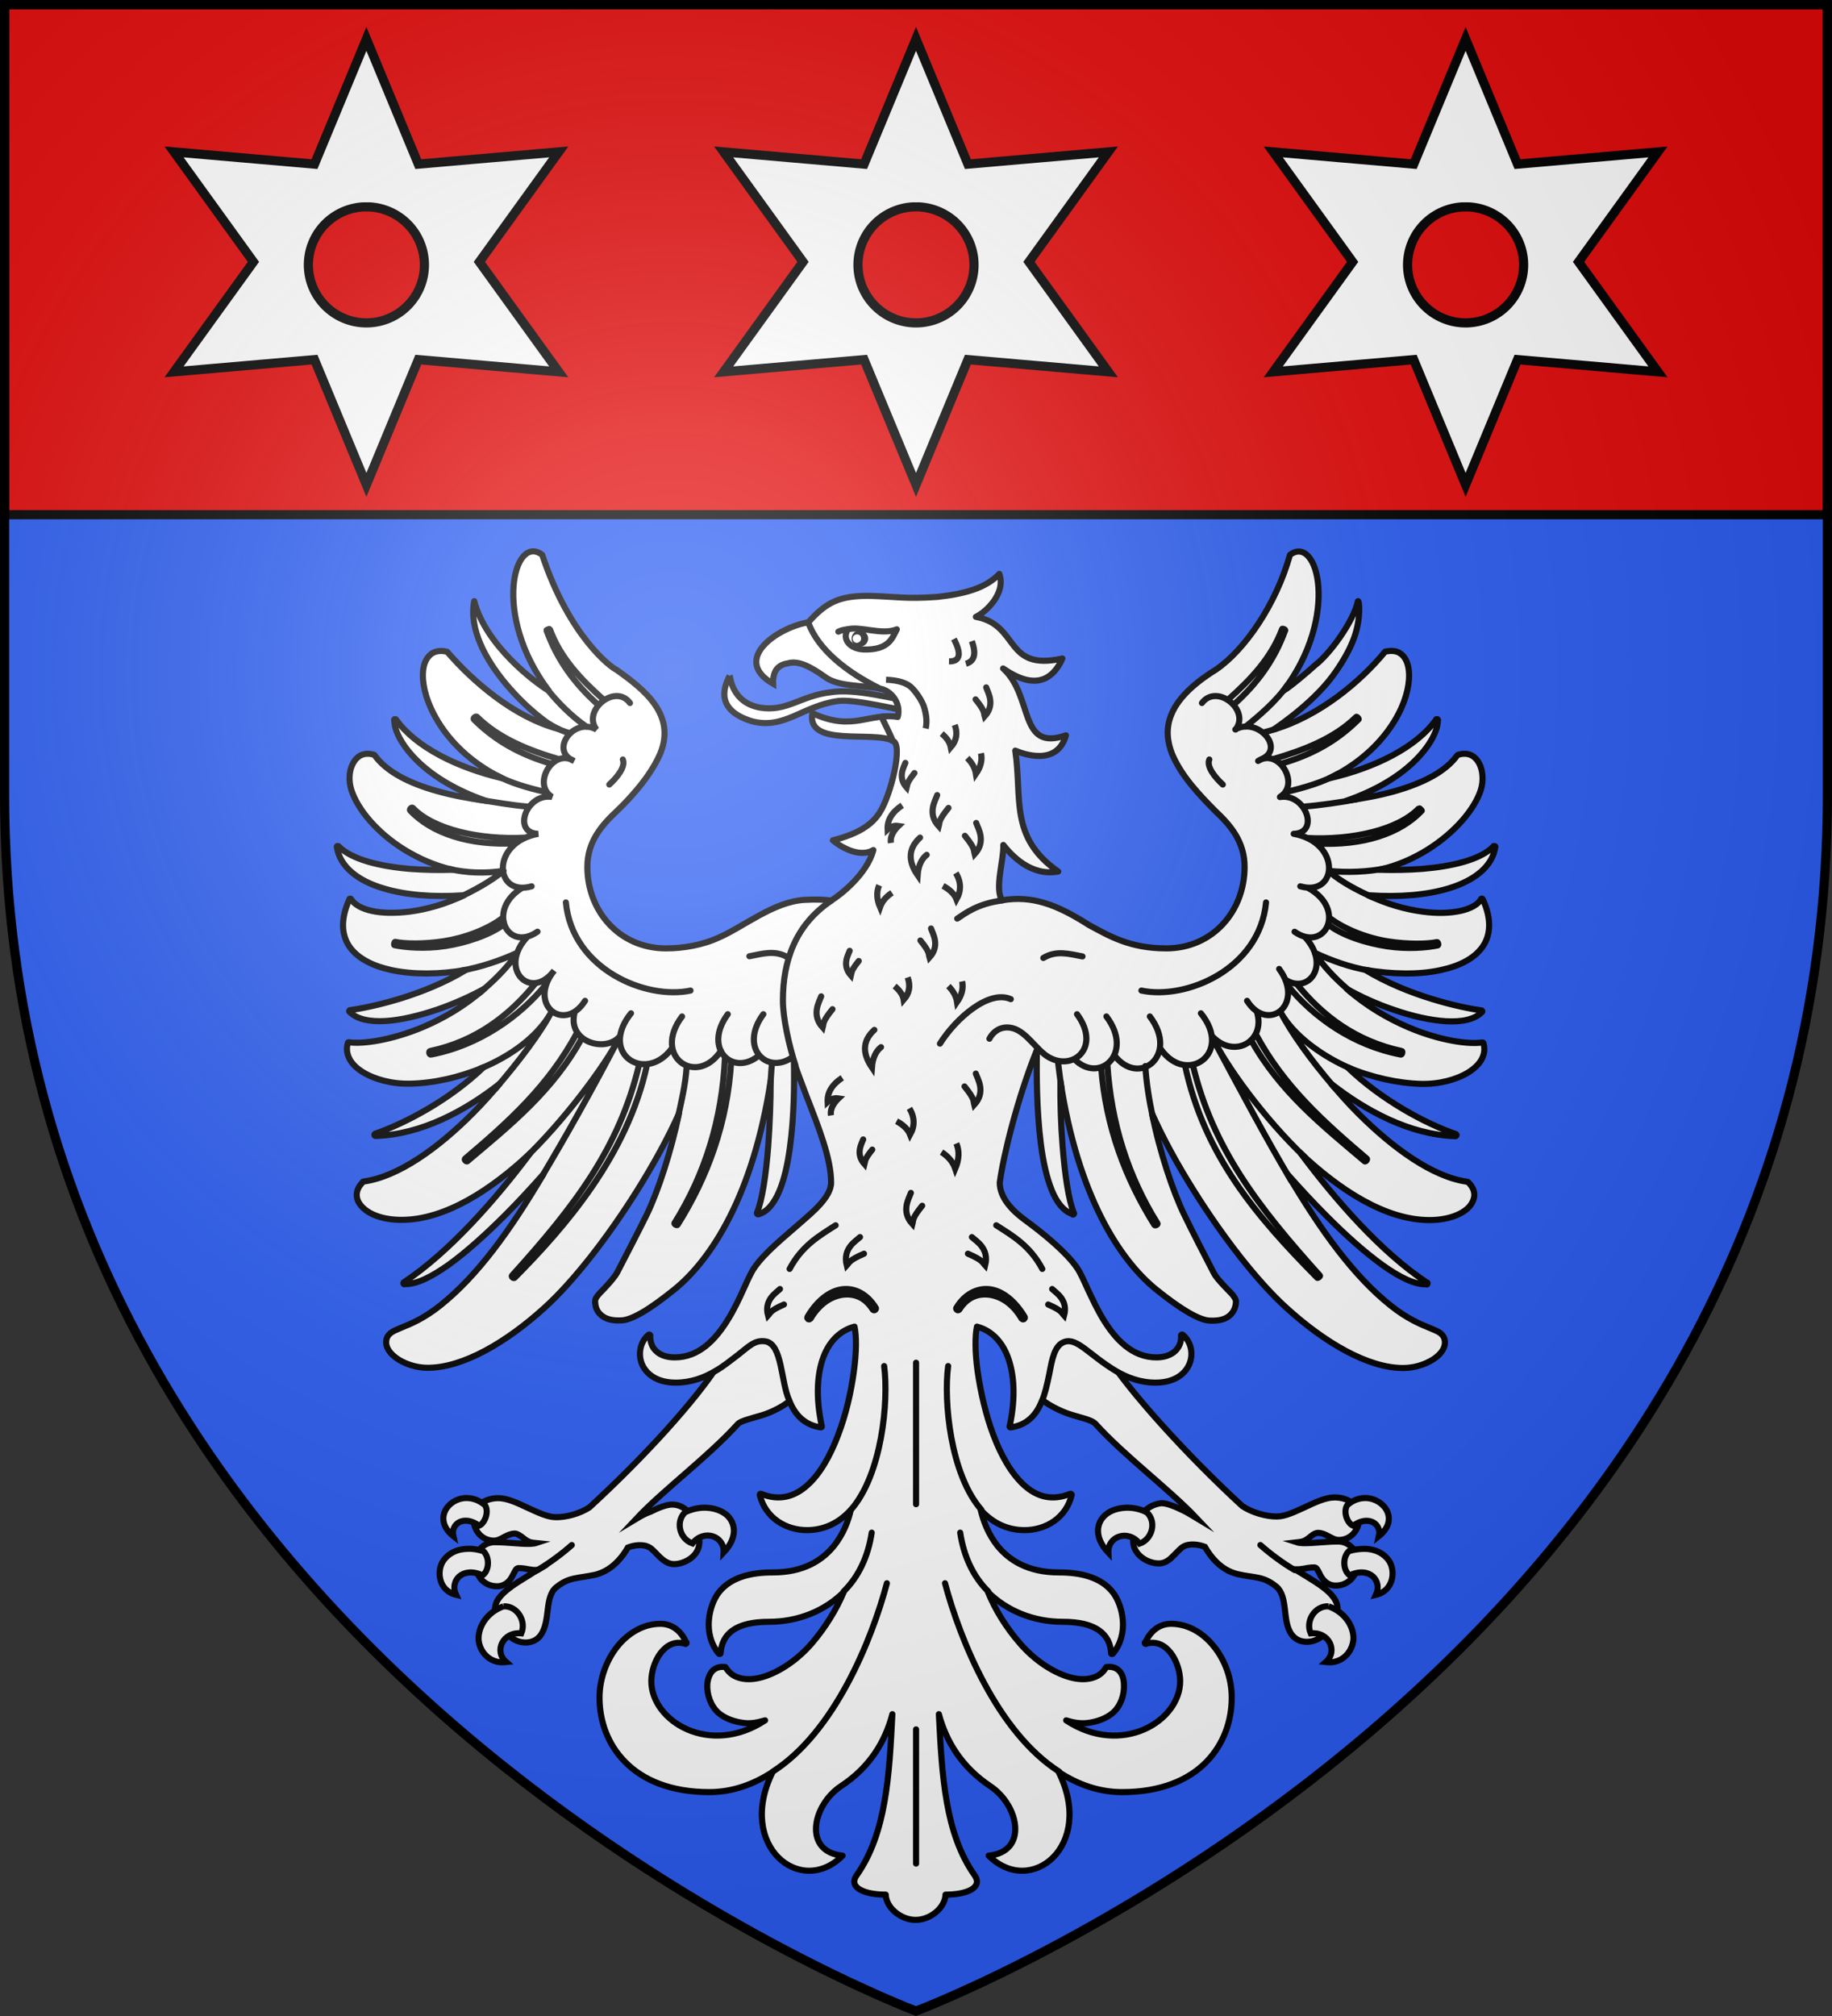
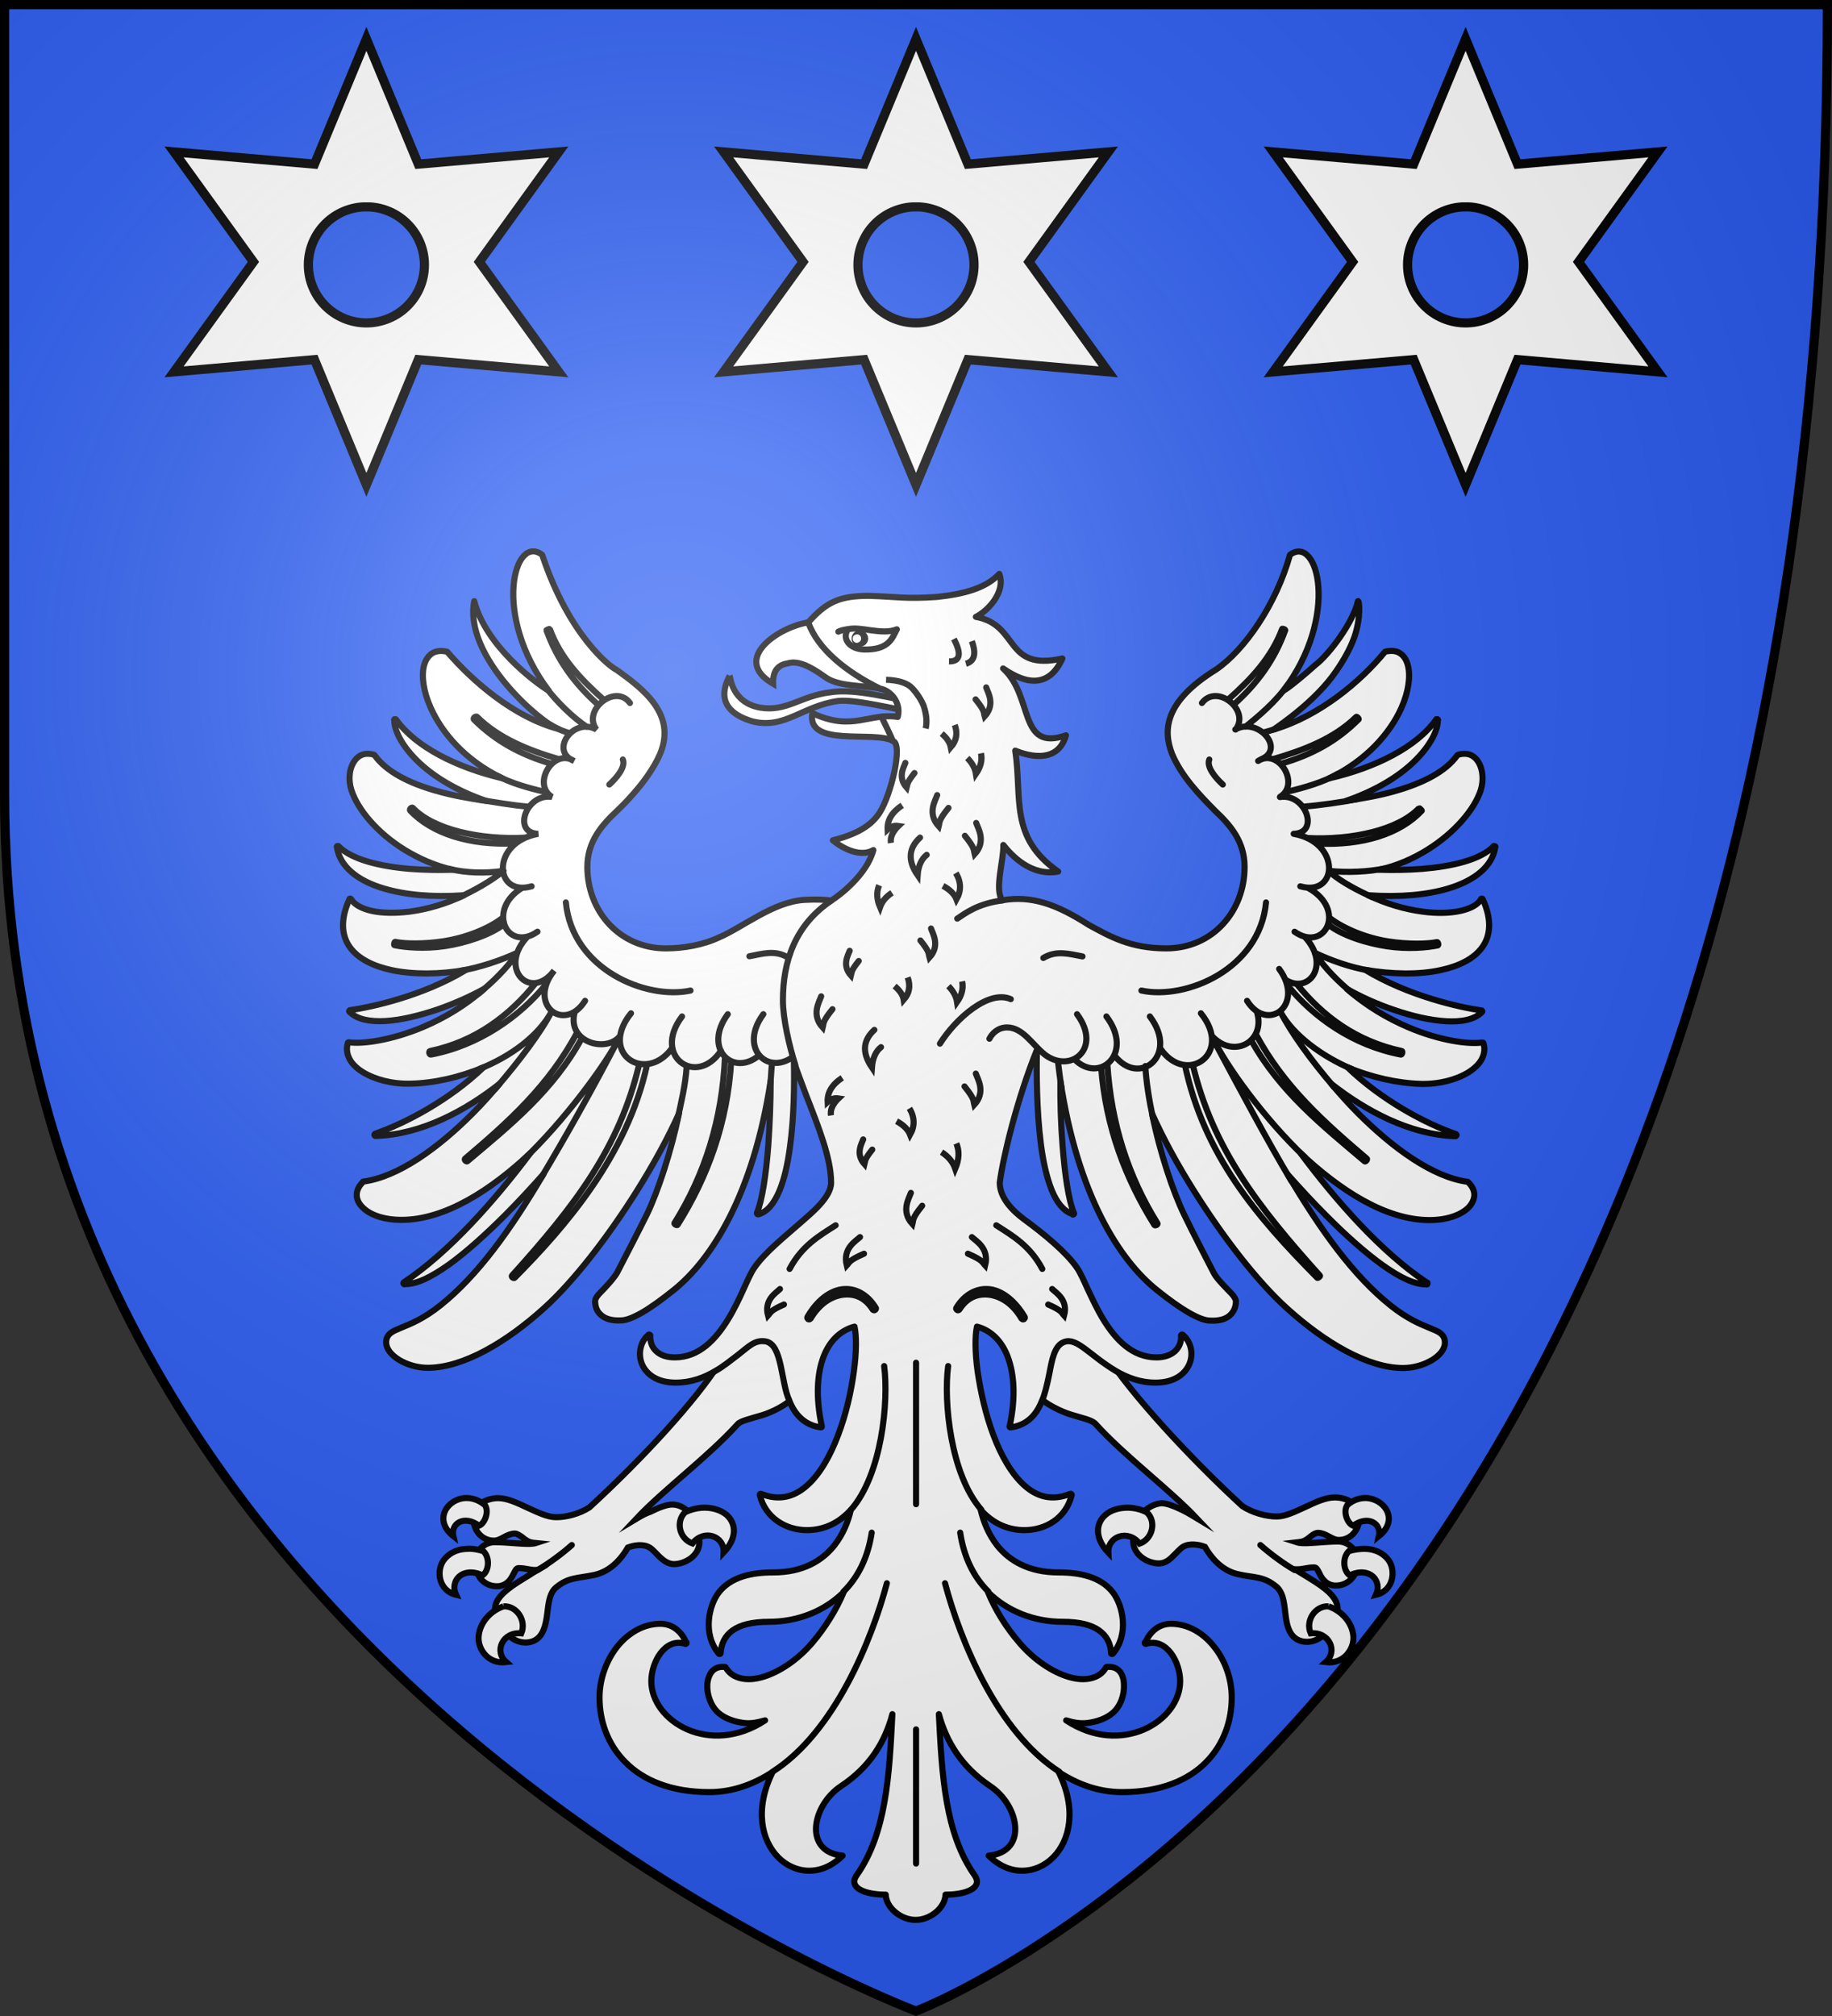
<svg xmlns="http://www.w3.org/2000/svg" xmlns:ns1="http://sodipodi.sourceforge.net/DTD/sodipodi-0.dtd" xmlns:ns2="http://www.inkscape.org/namespaces/inkscape" xmlns:xlink="http://www.w3.org/1999/xlink" width="600" height="660" viewBox="-300 -300 600 660" version="1.1" id="svg6" ns1:docname="Blason famille fr de Patras (Dauphiné).svg" xml:space="preserve" ns2:version="1.3 (0e150ed, 2023-07-21)">
  <rect x="-300" y="-300" width="600" height="660" fill="#333333" stroke="none" />
  <ns1:namedview id="namedview6" pagecolor="#ffffff" bordercolor="#666666" borderopacity="1.0" ns2:showpageshadow="2" ns2:pageopacity="0.0" ns2:pagecheckerboard="0" ns2:deskcolor="#d1d1d1" ns2:zoom="1.1560606" ns2:cx="246.95937" ns2:cy="239.17431" ns2:window-width="1920" ns2:window-height="1009" ns2:window-x="0" ns2:window-y="40" ns2:window-maximized="1" ns2:current-layer="layer3" />
  <defs id="defs4">
    <radialGradient id="Gradient1" gradientUnits="userSpaceOnUse" cx="-80" cy="-80" r="405">
      <stop style="stop-color:#fff;stop-opacity:0.31" offset="0" id="stop1" />
      <stop style="stop-color:#fff;stop-opacity:0.25" offset="0.19" id="stop2" />
      <stop style="stop-color:#6b6b6b;stop-opacity:0.125" offset="0.6" id="stop3" />
      <stop style="stop-color:#000;stop-opacity:0.125" offset="1" id="stop4" />
    </radialGradient>
    <clipPath id="shield_cut">
-       <path id="shield" d="M-298.5,-298.5 h597 v258.5 C 298.5,246.2 0,358.39 0,358.39 0,358.39 -298.5,246.2 -298.5,-40z" />
+       <path id="shield" d="M-298.5,-298.5 h597 C 298.5,246.2 0,358.39 0,358.39 0,358.39 -298.5,246.2 -298.5,-40z" />
    </clipPath>
  </defs>
  <g id="layer4" ns2:label="Fond écu" ns2:groupmode="layer" ns1:insensitive="true">
    <use xlink:href="#shield" fill="#e20909" id="use4" style="fill:#2b5df2" />
  </g>
  <g id="layer3" ns2:label="Meubles" ns2:groupmode="layer">
-     <rect style="font-variation-settings:normal;opacity:1;vector-effect:none;fill:#e20909;fill-opacity:1;fill-rule:evenodd;stroke:#000000;stroke-width:3;stroke-linecap:butt;stroke-linejoin:miter;stroke-miterlimit:4;stroke-dasharray:none;stroke-dashoffset:0;stroke-opacity:1;-inkscape-stroke:none;stop-color:#000000;stop-opacity:1" id="rect6" width="597" height="167" x="-298.5" y="-298.5" />
    <g id="g6" transform="matrix(0.725,0,0,0.725,-190.073,-119.862)" style="stroke-width:1.379">
      <path style="fill:#ffffff;stroke:#000000;stroke-width:2.759;stroke-miterlimit:10;stroke-dasharray:none" d="m 317.354,381.964 c 3,3.4 10.224,6.951 14.824,8.351 2.4,0.7 4.799,1.4 6.799,2 1.9,0.6 3.4,1.3 4.1,2 13.4,14.8 33.4,29.601 45.9,42.801 -2,-1.2 -3.999,-2.5 -6.299,-3.6 -3.7,-1.8 -7.201,-3.201 -9.701,-3.201 -3.2,0.4 -5.6,1.702 -7.6,3.602 -2.5,3.4 -4.7,8.199 -5,12.199 0,0.5 -0.1,1 -0.1,1.4 0,3.1 1.7,5.599 3.9,7.299 2.2,1.7 5.099,2.701 7.699,2.701 2.6,0 4.701,-1.501 6.301,-3.201 1.7,-1.6 3.2,-3.399 4.6,-4.299 2.8,-1.7 7.1,-1.1 9.9,0 4.1,7.1 9.2,11.1 15.1,12.4 3.4,0.8 6.4,1 9.1,1.6 2.8,0.6 5.3,1.7 8.1,4 2.6,2.2 3.301,5.9 3.801,10 0.5,4.1 0.8,8.5 3.1,11.6 1.8,2.5 4.601,3.401 7.301,3.301 2.6,-0.1 5.198,-1.3 6.898,-2.9 2.6,-1.5 6.1,-5.301 6.5,-11.301 0.1,-0.9 7.8e-4,-1.799 -0.199,-2.699 -0.7,-2.5 -2.7,-4.8 -5.4,-7 -2.7,-2.2 -6.199,-4.3 -9.799,-6.5 -1.2,-0.7 -2.401,-1.501 -3.701,-2.301 1.3,0 2.5,-0.099 3.6,-0.299 1.6,-0.3 3.1,-0.602 5,-0.602 0.6,0 1,0.3 1.4,1 0.5,0.7 0.9,1.701 1.5,2.801 0.6,1.1 1.4,2.1 2.5,3 1.1,0.8 2.5,1.4 4.4,1.4 3.2,0 5.8,-1.5 7.5,-3.6 0.6,-0.7 1.001,-1.501 1.301,-2.301 1.4,-2.7 1.399,-7.5 -0.801,-10.4 -1.6,-2.1 -4,-3.6 -7,-3.6 -6.6,0 -13.999,1.2 -17.699,0.6 -0.3,-0.1 -0.7,-0.099 -1,-0.199 0.9,-0.1 1.7,-0.2 2.5,-0.4 1.5,-0.4 2.798,-1.5 3.898,-2.4 1.1,-0.9 2.201,-1.5 3.201,-1.5 1.7,0 3.199,0.7 4.699,1.5 1.5,0.8 3.001,1.701 4.701,1.701 4.5,0 8.3,-3.201 9.1,-8.201 0.6,-2.7 -0.9,-7 -3.6,-8.9 -2,-1.4 -4.6,-2.1 -7.4,-2.1 -4.1,0 -8.701,2.201 -13.201,4.301 -4.6,2.1 -9.099,4.299 -12.799,4.299 -4.8,0.1 -11.401,-1.799 -15.701,-4.699 -24.3,-22.3 -50.647,-51.137 -61.347,-68.037 -23.234,-18.809 -31.588,-4.668 -30.876,18.385 z M 173.618,366.731 c -10.8,17.1 -34.6,43.1 -59,65.5 -4.3,2.8 -10.499,4.5 -15.199,4.4 -3.7,0 -8.201,-2.201 -12.801,-4.301 -4.5,-2.1 -9.099,-4.299 -13.199,-4.299 -2.7,0 -5.4,0.8 -7.4,2.1 -2.6,1.9 -4.2,6.2 -3.6,8.9 0.8,5 4.6,8.199 9.1,8.199 1.7,0 3.199,-0.899 4.699,-1.699 1.5,-0.8 3.101,-1.5 4.701,-1.5 1,0 1.999,0.7 3.199,1.5 1.1,0.9 2.301,1.898 3.801,2.398 0.8,0.2 1.6,0.3 2.6,0.4 -0.3,0.1 -0.7,0.201 -1,0.201 -3.7,0.6 -11.101,-0.602 -17.701,-0.602 -3,0 -5.4,1.502 -7,3.602 -2.2,3 -2.199,7.698 -0.799,10.398 0.4,0.8 0.799,1.601 1.299,2.301 1.7,2.1 4.2,3.6 7.5,3.6 1.9,0 3.3,-0.6 4.4,-1.4 1.1,-0.8 1.9,-1.9 2.5,-3 0.6,-1.1 1.1,-2.099 1.5,-2.799 0.4,-0.7 0.9,-1 1.4,-1 1.9,0 3.4,0.3 5,0.6 1.1,0.2 2.2,0.301 3.5,0.301 -1.2,0.7 -2.499,1.499 -3.699,2.299 -3.6,2.2 -7.101,4.3 -9.801,6.5 -2.7,2.2 -4.8,4.5 -5.4,7 -0.2,0.9 -0.299,1.801 -0.199,2.701 0.4,5.9 3.8,9.799 6.5,11.299 1.7,1.6 4.2,2.8 6.9,2.9 2.6,0.1 5.399,-0.801 7.199,-3.301 2.2,-3.1 2.699,-7.5 3.199,-11.6 0.5,-4.1 1.201,-7.9 3.801,-10 2.8,-2.3 5.3,-3.4 8.1,-4 2.8,-0.6 5.7,-0.9 9.1,-1.6 5.8,-1.3 11.001,-5.2 15.201,-12.4 2.8,-1.1 6.999,-1.7 9.799,0 1.5,0.9 2.902,2.701 4.602,4.301 1.7,1.6 3.798,3.199 6.398,3.199 2.6,0 5.401,-0.999 7.701,-2.699 2.2,-1.7 3.799,-4.201 3.799,-7.301 0,-0.5 -0.1,-1 -0.1,-1.4 0,0 0.1,3.9e-4 0.1,-0.1 -0.4,-3.9 -2.5,-8.7 -5,-12.1 -1.9,-2 -4.399,-3.301 -7.299,-3.301 -2.5,0 -6.101,1.401 -9.701,3.201 -2.6,0.9 -4.6,2.099 -6.6,3.299 12.4,-13.2 32.5,-27.999 45.9,-42.799 0.7,-0.8 2.2,-1.4 4.1,-2 1.9,-0.6 4.301,-1.3 6.801,-2 4.7,-1.4 11.5,-4.82 14.5,-8.32 -4.179,-32.414 -22.724,-31.498 -33.4,-15.58 z" id="path128491" ns2:connector-curvature="0" ns1:nodetypes="sccccccccsssccccccscccccscccscscscccscccssssccscccccscccsccsssccccscccssssscccscccccscscccsscscccscccscccc" />
      <path id="path128575" style="fill:#ffffff;stroke:#000000;stroke-width:2.759;stroke-miterlimit:10;stroke-dasharray:none" d="m 213.996,32.493 c -13.6,1.9 -35.7,16.6 -16.4,27.8 -0.1,-2.3 0.3,-4.2 1,-5.6 1.1,-2 2.9,-3.2 5.6,-3.6 4.8,-1.5 10.5,1.6 16.7,6 5.9,4.6 17.1,3.8 25,5.4 3.8,-8.7 -23.5,-18.2 -31.9,-30 m 37.741,53.571 3.4,-10.6 c -14.4,-2.6 -21,6.8 -39.8,-1.9 -2.7,15.6 27.7,7.8 36.4,12.5 z" ns2:connector-curvature="0" ns1:nodetypes="ccccccccccc" />
      <path style="fill:#ffffff;stroke:#000000;stroke-width:2.759;stroke-dasharray:none" ns2:connector-curvature="0" d="m 177.998,56.666 c 0.3,0.7 1,12.1 13.7,14.4 12.1,2 18.3,-5.3 31.7,-6.9 11.6,-1.9 27.9,3 39.4,4.6 l -0.7,4.5 c -8.8,-1.3 -27.3,-6.1 -35.1,-5.2 -16.3,2.3 -24.1,12.9 -38.8,9.2 -17.6,-5.3 -12.3,-16.5 -10.2,-20.6" class="st3" id="path128547" />
      <path style="fill:#ffffff;stroke:#000000;stroke-width:2.759;stroke-linecap:round;stroke-linejoin:round;stroke-dasharray:none" ns2:connector-curvature="0" d="m 204.9,383.878 c 2.5,6.5 7,11.2 14.2,12.2 h 0.1 0.1 c 0.1,0 0.1,-0.1 0.2,-0.1 l 0.1,-0.1 v -0.1 -0.1 -0.1 -0.1 c -2.8,-13.1 -2.1,-23.7 0.8,-31.3 2.8,-7.4 7.9,-12 14,-13.6 0.9,4.2 0.9,11.5 -0.3,20.2 -1.2,9 -3.5,19.3 -7.1,28.7 -3.5,9.3 -8.2,17.7 -14,22.8 -5.8,5.2 -12.7,7.1 -20.8,3.8 h -0.1 -0.1 -0.1 l -0.1,0.1 h -0.1 v 0.1 l -0.1,0.1 v 0.1 0.1 0.1 c 2.6,10.4 11.9,15.8 21.3,15.8 7.8,0 14.3,-3.3 19.3,-8.6 0.2,-0.2 0.4,-0.3 0.5,-0.5 -1.1,5 -3.4,10.9 -7.5,16.1 -5.4,6.7 -13.9,12.1 -27.6,12.1 -9.7,0 -19,2 -24.5,9 -2.3,3 -4.1,7.6 -4.5,12.7 -0.4,5.1 0.8,10.6 4.5,15 0.1,0.1 0.1,0.1 0.2,0.1 h 0.1 0.1 0.1 c 0.1,0 0.1,-0.1 0.2,-0.1 0.1,-0.1 0.1,-0.1 0.1,-0.2 v -0.1 c 0.3,-4.2 2,-7.8 5.4,-10.2 3.5,-2.5 8.8,-3.9 16.4,-3.9 13.2,0 25.2,-4.9 33.8,-13.4 -3.2,7.7 -8.3,16 -14.3,23 -6.5,7.6 -14.8,13.1 -22.2,15.3 -3.7,1.1 -7.1,1.3 -10,0.6 -2.9,-0.7 -5.2,-2.2 -6.8,-4.9 l -0.1,-0.1 -0.1,-0.1 h -0.1 -0.1 c -2.5,-0.3 -4.4,0.5 -5.7,1.9 -1.3,1.5 -2,3.6 -2.2,5.8 -0.3,4.6 1.5,9.9 5,13 3,2.6 7.3,4.1 11.7,4.6 3.4,0.4 6.5,-0.4 9.4,-1.2 -25,16.5 -51.4,0.4 -51.4,-17.7 0,-4.1 1.5,-9.2 4.2,-12.7 2.7,-3.5 6.4,-5.6 11.1,-4.2 l 0.1,0.1 h 0.1 l 0.1,-0.1 h 0.1 l 0.1,-0.1 0.1,-0.1 v -0.1 -0.1 -0.1 -0.1 l -0.3,-0.3 c -2,-4.5 -5.9,-8.1 -11.5,-8.1 -7.6,0 -14.5,4.1 -19.5,10.3 -4.9,6.2 -8,14.6 -8,23 0,10.5 3.6,21.1 11.7,29.2 8,8.1 20.5,13.5 37.9,13.5 10.5,0 20,-3.5 28.6,-9.1 -16.5,33.4 12.7,56.8 31.6,37.8 -18,-1.8 -13.7,-22.8 -0.7,-31.4 12.9,-8.5 19.9,-19.9 23.2,-32.5 -1.4,27.8 -2.8,53.8 -16.1,72.7 -4,5.7 3.6,8.8 13.1,8.8 0.2,6 6.9,11.4 13.5,11.4 6.6,0 13.3,-5.4 13.5,-11.4 9.5,0 17.1,-3.1 13.1,-8.8 -13.3,-18.9 -14.7,-44.9 -16.1,-72.7 3.4,12.6 10.4,23.9 23.2,32.5 13,8.6 17.3,29.6 -0.7,31.4 19,19 48.2,-4.4 31.6,-37.8 8.6,5.6 18.1,9.1 28.7,9.1 17.4,0 29.9,-5.4 37.9,-13.5 8,-8.1 11.6,-18.7 11.6,-29.2 0,-8.5 -3,-16.8 -8,-23 -4.9,-6.2 -11.8,-10.3 -19.4,-10.3 -5.6,0 -9.4,3.6 -11.5,8.1 l -0.3,0.3 -0.1,0.1 v 0.1 0.1 l 0.1,0.1 v 0.1 l 0.1,0.1 h 0.1 c 0.1,0 0.1,0.1 0.2,0.1 l 0.1,-0.1 c 4.7,-1.4 8.5,0.7 11.2,4.2 2.7,3.5 4.2,8.6 4.2,12.7 0,18.1 -26.5,34.2 -51.5,17.7 2.9,0.9 6.1,1.6 9.5,1.2 4.3,-0.5 8.6,-2 11.6,-4.6 3.6,-3.1 5.3,-8.4 5,-13 -0.1,-2.3 -0.7,-4.4 -2,-5.8 -1.3,-1.5 -3.3,-2.2 -5.8,-1.9 h -0.1 l -0.1,0.1 -0.1,0.1 c -1.5,2.7 -3.9,4.2 -6.8,4.9 -2.9,0.7 -6.3,0.5 -10,-0.6 -7.4,-2.2 -15.7,-7.7 -22.2,-15.3 -6.1,-7 -11.2,-15.3 -14.3,-23 8.6,8.5 20.6,13.4 33.8,13.4 7.6,0 12.9,1.4 16.4,3.9 3.5,2.5 5.2,6 5.4,10.2 v 0.1 0.1 l 0.1,0.1 0.1,0.1 h 0.1 0.1 0.1 0.1 l 0.1,-0.1 h 0.1 c 3.7,-4.4 4.9,-9.9 4.5,-15 -0.4,-5.1 -2.2,-9.7 -4.5,-12.7 -5.5,-7 -14.8,-9 -24.5,-9 -13.7,0 -22.3,-5.4 -27.7,-12.1 -4.1,-5.2 -6.3,-11.1 -7.5,-16.1 l 0.5,0.5 c 5,5.3 11.4,8.6 19.3,8.6 9.4,0 18.7,-5.3 21.3,-15.8 v -0.1 -0.1 -0.1 l -0.1,-0.1 -0.1,-0.1 -0.1,-0.1 h -0.1 -0.1 -0.1 -0.1 c -8.1,3.3 -14.9,1.4 -20.7,-3.8 -5.8,-5.2 -10.5,-13.5 -14,-22.8 -3.5,-9.3 -5.8,-19.7 -7.1,-28.7 -1.2,-8.7 -1.2,-16 -0.3,-20.2 6.1,1.6 11.1,6.2 13.9,13.6 2.9,7.7 3.7,18.2 0.9,31.3 l -0.1,0.1 c 0,0.1 0.1,0.1 0.1,0.2 v 0.1 l 0.1,0.1 0.1,0.1 h 0.1 0.1 0.1 c 7.3,-1 11.6,-5.6 14.1,-12.1 1.2,-2.5 2.3,-7.2 3.3,-12.1 1.2,-6.3 2.3,-12.9 6.8,-14.4 5.8,-2 11.2,5.9 23.2,13.1 5.1,3 11.1,5.3 18,5.3 8.5,0 13.4,-3.9 15.3,-8.5 1.9,-4.6 0.7,-10 -3,-13.1 h -0.1 l -0.1,-0.1 h -0.1 -0.1 -0.1 l -0.1,0.1 -0.1,0.1 -0.1,0.1 v 0.1 0.1 c 0.2,2.8 -0.8,5.2 -2.7,7 -1.9,1.7 -4.7,2.8 -8.4,2.8 -10.9,0 -18.4,-8 -24,-17.1 -2.8,-4.6 -5,-9.4 -7,-13.6 -1.9,-4.2 -3.5,-7.8 -5,-9.9 -4.8,-6.9 -14.7,-15.1 -24,-21.9 -4.8,-3.6 -10.8,-9.4 -10.8,-16.4 1.6,-12 7.8,-37.6 16.8,-60 v 0.1 0.1 c -0.2,9.6 -0.2,27 1.8,42.5 1,7.8 2.6,15 4.9,20.7 2.2,5.4 5.2,9.3 9.1,10.7 0.2,0.1 0.2,0.3 0.4,0.3 h 0.1 0.1 l 0.1,-0.1 h 0.1 c 0,-0.1 0.1,-0.1 0.1,-0.2 0.1,-0.1 0.1,-0.1 0.1,-0.2 0,-0.1 -0.1,-0.1 -0.1,-0.2 -2.4,-5.7 -4.1,-17.4 -5.1,-30.2 -0.8,-9.8 -1.1,-20.3 -1,-29.5 7.9,51.9 26.8,81.1 43.6,94.5 5.6,4.5 10.4,7.9 14.4,10.2 4,2.3 7.3,3.6 9.7,3.6 4.3,0.2 7.2,-0.8 9,-2.5 1.8,-1.7 2.6,-4 2.6,-6.2 0,-0.8 -0.6,-1.7 -1.3,-2.7 -0.8,-1 -1.9,-2 -3,-3.2 -2.2,-2.3 -4.8,-5 -5.9,-7.3 -3,-5.8 -9.9,-19.1 -13.2,-26 -5,-10.3 -11,-28.1 -14.5,-45.6 4.9,11 11.6,23.3 19.2,35.3 12.9,20.5 28.3,40.5 41.7,52.6 17,15.4 36.5,27 52.5,27 4.9,0 9.6,-1.5 13.1,-3.6 3.5,-2.1 5.8,-4.9 5.8,-7.9 0,-1.8 -0.7,-3.1 -1.9,-4.1 -1.2,-1 -2.9,-1.6 -5,-2.5 -4.2,-1.7 -10.2,-4.2 -17.6,-10.1 -16.9,-13.5 -31.5,-33.8 -46.6,-59.3 5.7,6.4 11.4,12.6 17.2,18.4 9,9.1 17.9,17 25.7,22.6 7.7,5.5 14.4,8.8 19.6,8.7 0.1,0 0.2,0.1 0.3,0.1 h 0.1 l 0.1,-0.1 h 0.1 c 0,-0.1 0.1,-0.1 0.1,-0.2 0,-0.1 0.1,-0.1 0.1,-0.2 0,-0.1 -0.1,-0.1 -0.1,-0.2 v -0.1 l -0.1,-0.1 h -0.1 c -0.1,0 -0.1,-0.1 -0.2,-0.1 -20.6,-13.7 -41.1,-37.1 -56.9,-58.3 17.6,16.6 38.4,30.2 58.2,30.2 8.2,0 14.4,-2.4 17.7,-5.7 1.6,-1.7 2.5,-3.6 2.6,-5.6 0,-2 -0.9,-4 -2.8,-5.8 l -0.1,-0.1 -0.1,-0.1 h -0.1 c -15.7,-2.1 -33.7,-15.2 -49.4,-30.9 -4.3,-4.3 -8.3,-8.8 -12.1,-13.3 15.5,12.1 35.3,22.9 55.8,23.6 h 0.1 0.2 0.1 l 0.1,-0.1 0.1,-0.1 0.1,-0.1 c 0,-0.1 0.1,-0.1 0.1,-0.2 0,-0.1 -0.1,-0.1 -0.1,-0.2 l -0.1,-0.1 -0.1,-0.1 -0.1,-0.1 h -0.1 c -13.4,-4.6 -33.5,-15.3 -48.8,-30.1 10.9,4.6 22.8,7.2 33.2,7.5 8.2,0.2 16,-1.9 21.4,-5.2 2.7,-1.7 4.8,-3.7 6,-5.9 1.2,-2.3 1.6,-4.7 0.8,-7.3 l -0.1,-0.1 v -0.1 c -0.1,0 -0.1,-0.1 -0.2,-0.1 h -0.1 -0.1 -0.1 c -5.8,0.9 -18.9,-0.7 -33.4,-6.9 -9.1,-3.9 -18.8,-9.5 -27.7,-17.3 6.4,3.6 13.9,7 21.4,9.5 8.1,2.8 16.4,4.7 23.4,5.1 7,0.4 12.8,-0.7 16.2,-4.1 l 0.1,-0.1 v -0.1 l 0.1,-0.1 v -0.1 l -0.1,-0.1 v -0.1 l -0.1,-0.1 -0.1,-0.1 h -0.1 -0.1 c -9.3,-1.3 -32.8,-6.4 -52.4,-18.3 12.1,2 24.2,2.3 34.1,0.1 8.4,-1.8 15.2,-5.2 18.9,-10.5 3.7,-5.3 4.2,-12.5 0.1,-21.5 l -0.1,-0.1 -0.1,-0.1 h -0.1 l -0.1,-0.1 c -0.1,0 -0.1,0.1 -0.2,0.1 h -0.1 l -0.1,0.1 v 0.1 c -1.4,2.5 -4.8,4.3 -9.4,5.3 -4.6,1 -10.5,1.2 -17,0.3 -7.7,-1 -16.2,-3.4 -24.6,-7.4 14.5,1 26.7,-0.2 36.1,-3 12.4,-3.7 19.9,-10.2 21.3,-18.4 0,-0.1 0.1,-0.2 0.1,-0.3 v -0.1 -0.1 l -0.1,-0.1 v -0.1 c -0.1,0 -0.1,-0.1 -0.2,-0.1 h -0.1 -0.1 -0.1 -0.1 -0.1 v 0.1 c -5.9,6.1 -18.8,9.1 -32.3,10.2 -6.6,0.5 -13.3,0.6 -19.4,0.4 8.1,-1.8 15.5,-5.1 21.9,-9.1 12.3,-7.7 21.2,-18.2 24,-26.9 1.3,-4.1 1,-8.7 -0.7,-12 -0.9,-1.7 -2.2,-3.1 -3.8,-3.8 -1.6,-0.7 -3.6,-0.8 -5.8,-0.1 l -0.1,0.1 -0.1,0.1 h -0.1 c -5.3,7.4 -15.4,12.5 -27.9,16.1 -6.9,2 -14.6,3.4 -22.4,4.5 13.9,-4.8 23.7,-11.1 30.2,-17.2 8.2,-7.7 11.3,-15 11.3,-19 0,-0.1 0.1,-0.2 0.1,-0.3 0,-0.1 -0.1,-0.1 -0.1,-0.2 l -0.1,-0.1 -0.1,-0.1 h -0.1 -0.1 -0.1 -0.1 -0.1 v 0.1 l -0.1,0.1 c -8.8,12.4 -27.4,21.7 -48.2,26.5 17,-8.2 27.5,-20.6 32.5,-31.7 3.3,-7.4 4.2,-14.3 3,-19.2 -0.6,-2.4 -1.8,-4.4 -3.5,-5.5 -1.7,-1.2 -4,-1.4 -6.7,-0.8 h -0.1 l -0.1,0.1 c -11,13.4 -29.6,29 -50.3,35.1 3.4,-2.4 19.2,-13.1 28.2,-26.3 3.6,-5.2 6.5,-10.4 8.3,-15.5 3.1,-8.9 2.2,-16.8 1.6,-16.2 -2.1,9.5 -13,24.1 -19.2,28.8 -4.2,3.8 -11.4,9.9 -14.5,11.7 25.6,-33.7 15.6,-70.9 3,-61.4 -6.3,22.5 -20.5,43 -33.4,51.8 -23.6,14.6 -23.9,27.6 -19.9,38 4.2,10.1 12.4,18.6 19.5,25.8 6.7,6.3 13.3,13.7 13.3,25.3 0,20 -14.4,36.8 -35.4,36.8 -16.3,0 -25.6,-5.5 -35,-10.6 -14.5,-9.3 -25.8,-13.4 -39.1,-11.1 -3.6,-5.1 0.8,-18.3 0.5,-25 3.5,4.4 12.3,14.3 24.8,12 -22.2,-15.5 -16.2,-33 -19.4,-54.6 3.6,1.5 18.9,7.2 22.9,-6.9 -21.6,7.5 -14.5,-17.6 -28.4,-30.2 3.9,2.5 18.8,13.3 26.8,-4.5 -26.5,5.9 -19.2,-15.2 -39.1,-18.8 4.7,-2.2 13.7,-10.8 10.6,-19.4 -6.1,6.5 -16,9.1 -28.1,10.4 -14.5,1 -17.5,-0.1 -31.1,-0.5 -12.7,0.1 -18.7,2.5 -27.1,12 4.3,12.2 17.4,22.5 32.4,29.9 4.9,0.8 9.7,6.5 8,12.8 -1.804,-0.38 -4.702,-0.454 -7.281,-0.11 0.7,1.8 4.081,8.11 4.981,10.91 5,1.1 -0.8,24.5 -5.8,32.3 -3.6,5.7 -9.8,9.7 -21.2,12.6 5.2,4.3 12.9,7.6 18.3,4.4 -2.9,11 -15.1,20.4 -19,22.8 -3,-0.4 -6.8,-0.6 -12.1,-0.3 -14,0.8 -27.6,12.2 -38.7,17 -7.3,3.4 -16.1,4.9 -23.9,4.9 -21,0 -35.5,-16.8 -35.5,-36.8 0,-11.6 6.7,-19 13.4,-25.3 3.4,-3.2 6.5,-6.6 9,-9.6 2.6,-3 7.7,-9.6 10.5,-16.2 7.3,-17.7 -7.2,-29 -19.9,-38 -2.2,-0.9 -21.1,-14.8 -33.4,-51.8 -12.6,-9.7 -22.9,27.1 3,61.4 -6.3,-3.8 -28.5,-20.4 -33.7,-40.5 -4.9,25.2 30.3,55.131 38,57.731 -20.2,-5.4 -38.7,-21.531 -50.2,-34.831 -0.1,0 -0.1,-0.1 -0.2,-0.1 h -0.1 c -2.6,-0.6 -4.8,-0.3 -6.6,0.8 -1.7,1.2 -3,3.1 -3.6,5.5 -1.2,4.8 -0.3,11.7 3.1,19.2 5,11.1 15.3,23.5 32.3,31.7 -20.7,-4.9 -39.2,-14.2 -48,-26.5 l -0.1,-0.1 -0.1,-0.1 h -0.1 -0.1 -0.1 -0.1 -0.1 c -0.1,0.1 -0.1,0.1 -0.1,0.2 l -0.1,0.1 v 0.1 c 0,0.1 0.1,0.2 0.1,0.3 0,4.1 3.1,11.3 11.3,19 6.5,6.1 16.3,12.4 30.2,17.2 -7.8,-1.1 -15.5,-2.5 -22.4,-4.5 -12.5,-3.5 -22.7,-8.7 -28,-16.1 l -0.1,-0.1 h -0.1 v -0.1 c -2.2,-0.7 -4.2,-0.6 -5.8,0.1 -1.6,0.7 -2.9,2.1 -3.8,3.8 -1.8,3.3 -2,7.9 -0.7,12 2.8,8.7 11.5,19.2 23.9,26.9 6.5,4 13.9,7.3 21.9,9.1 -6.1,0.2 -12.8,0.1 -19.4,-0.4 -13.4,-1.1 -26.3,-4.2 -32.2,-10.2 l -0.1,-0.1 h -0.1 -0.1 -0.1 -0.1 -0.1 l -0.1,0.1 c -0.1,0.1 -0.1,0.1 -0.1,0.2 v 0.1 0.1 c 0,0.1 0.1,0.2 0.1,0.3 1.4,8.2 8.9,14.8 21.3,18.4 9.4,2.8 21.6,4 36.1,3 -8.3,4 -16.9,6.4 -24.6,7.4 -6.5,0.8 -12.4,0.7 -17,-0.3 -4.6,-1 -8,-2.9 -9.4,-5.3 l -0.1,-0.1 -0.1,-0.1 c -0.1,0 -0.1,-0.1 -0.2,-0.1 -0.1,0 -0.1,0.1 -0.2,0.1 h -0.1 l -0.1,0.1 v 0.1 c -4.1,9 -3.6,16.2 0.1,21.5 3.7,5.3 10.6,8.7 18.9,10.5 9.9,2.1 21.9,2 33.7,-0.1 -19.6,11.9 -43.2,16.9 -52.4,18.2 h -0.1 l -0.1,0.1 -0.1,0.1 -0.1,0.1 v 0.1 0.1 0.1 l 0.1,0.1 0.1,0.1 c 3.4,3.4 9.2,4.5 16.2,4.1 7,-0.4 15.1,-2.4 23.2,-5.1 7.5,-2.6 15,-5.9 21.5,-9.5 -8.8,7.8 -18.5,13.4 -27.7,17.3 -14.5,6.1 -27.6,7.8 -33.5,6.9 h -0.1 -0.1 c -0.1,0 -0.1,0.1 -0.2,0.1 l -0.1,0.1 v 0.1 c -0.8,2.6 -0.4,5 0.8,7.3 1.2,2.3 3.4,4.3 6,5.9 5.4,3.3 13.2,5.4 21.4,5.2 10.4,-0.2 22.2,-2.8 33.1,-7.4 -15.4,14.8 -35.6,25.4 -49,30 l -0.1,0.1 -0.1,0.1 v 0.1 l -0.1,0.1 v 0.1 0.1 c 0,0.1 0.1,0.1 0.1,0.2 l 0.1,0.1 h 0.1 l 0.1,0.1 h 0.1 0.1 c 20.6,-0.6 40.5,-11.4 56,-23.6 -3.8,4.5 -7.8,9 -12.1,13.3 -15.6,15.7 -33.7,28.8 -49.5,30.9 -0.1,0 -0.1,0.1 -0.2,0.1 v 0.1 c -1.8,1.8 -2.8,3.8 -2.8,5.8 0,2 0.9,3.9 2.6,5.6 3.3,3.4 9.5,5.7 17.7,5.7 19.7,0 40.5,-13.6 58.1,-30.1 -15.9,21.2 -36.5,44.6 -57.1,58.3 l -0.1,0.1 c 0,0.1 -0.1,0.1 -0.1,0.2 v 0.1 0.1 l 0.1,0.1 v 0.1 l 0.1,0.1 c 0.1,0.1 0.1,0.1 0.2,0.1 h 0.1 c 0.1,0 0.2,-0.1 0.3,-0.1 5.2,0.1 11.8,-3.2 19.6,-8.7 7.8,-5.6 16.7,-13.6 25.7,-22.6 5.8,-5.8 11.5,-12 17.2,-18.4 -15.1,25.5 -29.7,45.8 -46.6,59.3 -7.5,6 -13.5,8.4 -17.7,10.1 -2.1,0.9 -3.7,1.5 -4.9,2.5 -1.2,1 -1.9,2.3 -1.9,4.1 0,3 2.4,5.8 5.8,7.9 3.5,2.1 8.1,3.6 13,3.6 16,0 35.6,-11.6 52.6,-27 13.4,-12.1 28.8,-32.1 41.7,-52.6 7.6,-12.1 14.3,-24.3 19.2,-35.3 -3.6,17.4 -9.5,35.2 -14.5,45.6 -3.4,6.9 -10.3,20.2 -13.3,26 -1.2,2.3 -3.6,4.9 -5.8,7.3 -1.1,1.2 -2.2,2.2 -3,3.2 -0.8,1 -1.3,1.8 -1.3,2.7 0,2.3 0.7,4.6 2.6,6.2 1.8,1.7 4.7,2.7 9,2.5 2.5,0 5.7,-1.3 9.7,-3.6 4,-2.3 8.8,-5.8 14.3,-10.2 16.8,-13.5 35.8,-42.7 43.7,-94.5 0,9.2 -0.4,19.7 -1.1,29.5 -1,12.9 -2.7,24.5 -5.1,30.2 v 0.1 0.1 0.1 c 0,0.1 0.1,0.1 0.1,0.2 l 0.1,0.1 h 0.1 l 0.1,0.1 h 0.1 0.1 c 4.2,-1.1 7.2,-5.1 9.5,-10.5 2.3,-5.4 3.8,-12.4 4.8,-19.8 1.9,-13.7 2,-28.8 1.8,-38.6 1.7,5.1 3.7,10.2 5.6,15.3 5.6,14.4 11.2,28.3 11.2,39.3 0,6.7 -9.1,13.9 -13.6,17.9 -7.5,6.6 -16.2,13.5 -21,20.4 -1.5,2.1 -3.1,5.7 -5,9.9 -1.9,4.2 -4.2,9.1 -7,13.6 -5.6,9.1 -13.1,17.1 -24,17.1 -3.7,0 -6.5,-1 -8.4,-2.8 -1.9,-1.7 -2.8,-4.2 -2.7,-7 v -0.1 -0.1 l -0.1,-0.1 -0.1,-0.1 c -0.1,-0.1 -0.1,-0.1 -0.2,-0.1 h -0.1 -0.1 l -0.1,0.1 h -0.1 c -3.7,3.1 -4.8,8.5 -3,13.1 1.9,4.6 6.8,8.5 15.3,8.5 6.8,0 12.8,-2.2 17.8,-5.2 3.6,-2 7,-4.8 10.3,-7.3 4.8,-3.7 7.6,-7 12.6,-6.1 7.5,1.3 6.8,18.6 10.6,26.6" class="st4" id="path128555" ns1:nodetypes="cccsccccccccccccccccccccccscccscscsccscsccsccssccccccccccssccccccccccccscscsccccccsccccccssscsccccccccsccsscccccccccssccsscccccccccccscscccscccccccccccsscccccsccccccccccssccccccccccccscccccccccccscccccsccccscsscccccccssssccccccscccsssccsccsccccccsccccccccsccccccccccccsccccccssccccccccccccscccccscccsccccsccccscccccccccccscccccccsscccccccccccccccccccccccccccsscccccccccccccccccccccccsscccccccccsccsccccccccccccsscccccccsccccccccccccsscsccccscccsscccscccccccccccsscccccscccscccccccccscccccccccccscscccsccccsssccscccsscscccccsssccsccccccsccccccscccsccscscccccsscccccscccc" />
      <path id="path183" style="fill:none;fill-rule:evenodd;stroke:#000000;stroke-width:2.759;stroke-linecap:round;stroke-linejoin:miter;stroke-opacity:1;stroke-dasharray:none" d="M 113.465,79.778 C 106.594,75.061 100.355,68.727 95.763,62.979 M 193.207,209.504 c -11.2,15.2 1.8,27.7 13.3,19.3 m -29.358,-19.3 c -11.477,15.597 2.44,28.505 14.12,18.604 m -34.788,-17.581 c -13.7,18.1 6.674,32.092 17.574,15.492 m -40.623,-16.922 c -2.914,3.588 -4.421,7.043 -4.874,10.146 -1.83,12.552 14.166,18.69 23.546,5.38 m -44.12,-16 c -3.682,13.664 14.498,18.594 20.574,10.619 m 95.294,-60.967 c -16.3,11 -21.8,27.3 -21.8,45 0,8.1 2.8,20.4 5.6,29.2 m -3.247,-48.536 c -5.9,-3.6 -11.6,-1.7 -17.5,-0.6 m -82.903,-24.307 c 2.9,30.2 36.2,44.1 56.3,39.8 m -73.538,-24.438 c -13.8,14.4 1.3,29.6 11.953,15.437 -12.348,15.337 4.552,28.437 13.952,13.637 m 20.293,-134.484 c -6.58,-8.993 -21.714,3.294 -15.15,11.982 -10.35,-5.818 -21.431,9.689 -10.131,14.189 -9.3,-6 -19.2,10.5 -9.93,16.249 -11.63,-1.851 -18.23,16.349 -6.23,16.649 -21.7,3.9 -19.9,28.6 -3,23.7 M 129.731,94.502 c 1.4,3.3 -2.8,8.3 -6.1,11.3 m -39.25,46.583 c -16.4,9.8 -7,29.462 6.8,19.862 m 128.155,29.192 c -0.9,2.6 -4.6,8.3 0.7,14.1 0.5,-1.9 -0.3,-2.5 4.4,-8.3 m -23.715,126.358 c -1.8,1.8 -7.3,4.9 -5.4,12 1.2,-1.3 0.8,-2.2 7.2,-5 m 34.358,-30.44 c -2,1.9 -7.9,5.1 -6,12.8 1.3,-1.4 0.9,-2.3 7.8,-5.3 m 84.996,15.94 c 1.8,1.8 7.3,4.9 5.4,12 -1.2,-1.3 -0.8,-2.2 -7.2,-5 m -83.559,-74.549 c -0.7,2 -3.6,6.5 0.6,11.2 0.4,-1.5 -0.2,-2 3.5,-6.6 m 45.001,39.51 c 2,1.9 7.9,5.1 6,12.8 -1.3,-1.4 -0.9,-2.3 -7.8,-5.3 m -25.757,-27.466 c -0.9,2.6 -4.6,8.3 0.7,14.1 0.5,-1.9 -0.3,-2.5 4.4,-8.3 m 3.995,-125.183 c 0.8,2.4 4.2,7.7 -0.7,13.1 -0.5,-1.7 0.3,-2.3 -4.1,-7.7 m -31.952,4.666 c -0.7,2 -3.6,6.5 0.6,11.2 0.4,-1.5 -0.2,-2 3.5,-6.6 m 52.883,50.851 c 0.9,2.6 4.6,8.3 -0.7,14.1 -0.5,-1.9 0.3,-2.5 -4.4,-8.3 m -55.236,-3.903 c -4.7,3.1 -6.8,6.7 -6.6,10.9 1.4,-1.3 3,-1.9 4.9,-1.6 -2.6,2.6 -3.8,5.2 -3.4,7.7 -0.4,-2.6 0.7,-5.2 3.4,-7.7 -1.9,-0.3 -3.5,0.3 -4.9,1.6 -0.2,-4.2 2,-7.9 6.6,-10.9 z m 17.511,-13.837 c -2.4,1.9 -3.8,5 -4.1,9.2 -4.9,-7.2 -3.7,-12.6 1.1,-17 m 30.347,55.198 c 3.1,2 5.2,4.5 6.2,7.5 1.7,-4 2,-7.9 0.5,-11.4 1.5,3.5 1.2,7.4 -0.5,11.4 -1.1,-3.1 -3.1,-5.5 -6.2,-7.5 z m -20.299,-13.954 c 3.2,1.8 5.2,3.8 6.1,6.1 2.2,-3.9 2.1,-7.9 -0.3,-11.9 2.4,4 2.5,8 0.3,11.9 -0.9,-2.3 -2.9,-4.4 -6.1,-6.1 z m 23.406,-61.01 c 2.2,2.2 3.5,4.6 3.9,7.2 2.1,-3 3,-6.2 2.3,-9.3 0.6,3.2 -0.2,6.3 -2.3,9.3 -0.4,-2.6 -1.7,-5 -3.9,-7.2 z m -24.299,-0.013 c 2.4,2 3.7,4.1 4.1,6.2 2.5,-2.9 3.1,-6.3 1.8,-10.1 1.4,3.8 0.8,7.2 -1.8,10.1 -0.3,-2.1 -1.7,-4.1 -4.1,-6.2 z m -26.647,108.024 c -7.5,4.8 -15.2,9.2 -20.8,19.7 m 93.357,-19.7 c 7.5,4.8 15.2,9.2 20.8,19.7 M 293.881,61.934 c 0.8,2.4 4.2,7.7 -0.7,13.1 -0.5,-1.7 0.3,-2.3 -4.1,-7.7 m -31.713,28.677 c -0.7,2 -3.6,6.5 0.6,11.2 0.4,-1.5 -0.2,-1.9 3.5,-6.6 m 27.895,22.536 c 0.9,2.6 4.6,8.3 -0.7,14.1 -0.5,-1.9 0.3,-2.5 -4.4,-8.3 m -28.329,-13.756 c -4.7,3.1 -6.8,6.7 -6.6,10.9 1.4,-1.3 3,-1.9 4.9,-1.6 -2.6,2.6 -3.8,5.2 -3.4,7.7 -0.4,-2.6 0.7,-5.2 3.4,-7.7 -1.9,-0.3 -3.5,0.3 -4.9,1.6 -0.2,-4.2 2,-7.8 6.6,-10.9 z m 23.342,-75.107 c 3.6,6.8 2.8,10.2 -2.2,10.1 5,0.1 5.8,-3.3 2.2,-10.1 z m 8.117,0.971 c 2.1,5.8 1.2,9.1 -2.7,10.2 3.9,-1.1 4.8,-4.5 2.7,-10.2 z m -15.647,69.511 c -0.9,2.6 -4.6,8.3 0.7,14.1 0.5,-1.9 -0.3,-2.5 4.4,-8.3 m -9.841,21.187 c -2.4,1.9 -3.8,5 -4.1,9.2 -4.9,-7.1 -3.7,-12.6 1.1,-17 m -12.682,24.94 c -2.7,1.7 -4.5,3.9 -5.4,6.5 -1.5,-3.5 -1.7,-6.8 -0.4,-9.9 -1.3,3.1 -1.1,6.4 0.4,9.9 0.9,-2.6 2.7,-4.7 5.4,-6.5 z m 23.051,-3.14 c 3.2,1.8 5.2,3.8 6.1,6.1 2.2,-3.9 2.1,-7.9 -0.3,-11.9 2.4,4 2.5,8 0.3,11.9 -0.9,-2.3 -2.9,-4.4 -6.1,-6.1 z m 10.966,-57.736 c 2.2,2.2 3.5,4.6 3.9,7.2 2.1,-3 3,-6.2 2.3,-9.3 0.6,3.2 -0.2,6.3 -2.3,9.3 -0.4,-2.6 -1.7,-5 -3.9,-7.2 z m -11.559,-11.027 c 2.4,2 3.7,4.1 4.1,6.2 2.5,-2.9 3.2,-6.3 1.8,-10.1 1.4,3.8 0.8,7.2 -1.8,10.1 -0.4,-2.1 -1.7,-4.2 -4.1,-6.2 z m -41.489,-47.222 c -2.3,0.2 -4,0.6 -5.2,1.2 m 21.548,21.712 c 5.7,0.2 9.7,1.5 11.9,3.9 2.3,2.6 4,5.2 5.1,7.9 1.3,3.9 1.6,7.3 0.9,10.2 0.7,-2.9 0.3,-6.4 -0.9,-10.2 -1.1,-2.7 -2.8,-5.4 -5.1,-7.9 -2.2,-2.4 -6.3,-3.7 -11.9,-3.9 z m 142.696,10.504 c 6.8,-9 22,3.3 15.2,12 m 11.468,13.443 c 11.3,-4.5 -1.2,-19.3 -11.6,-13.5 m -125.604,85.413 c 3.5,-2.3 9.2,-6.8 20.4,-8.2 m 18.736,69.243 c -5.2,-4.2 -9.6,-11.9 -16.6,-11.9 -4.3,0 -6.9,2.9 -8,5.1 m 39.581,-11.08 c 11.7,15.9 -3.4,27.3 -15,17.9 m 28.269,-16.877 c 12.728,16.816 -3.374,30.698 -14.463,19.27 M 394.666,94.502 c -1.4,3.3 2.8,8.3 6.1,11.3 m -32.95,104.725 c 13.358,17.649 -5.038,32.16 -16.069,17.484 m 39.118,-18.915 c 14.7,18.1 -6.4,32.8 -18.1,16.2 m 43.951,-130.14 c 9.3,-6 19.2,10.5 9.9,16.2 m 6.159,16.699 c 12,-0.3 5.4,-18.5 -6.2,-16.6 m 6.2,16.6 c 21.7,3.9 19.9,28.6 3,23.7 m -19.695,56.415 c 4.438,13.393 -10.141,22.022 -20.273,11.146 m 30.421,-30.247 c 11.8,16.1 -5.1,29.2 -14.5,14.4 m 27.555,-50.99 c 17.7,9.7 7.7,29.4 -6.1,19.8 m -113.5,11.835 c 5.9,-3.6 11.8,-1.8 17.7,-0.7 m 82.912,-24.382 c -2.9,30.2 -36.2,44.1 -56.3,39.8 m -59.009,3.877 c -10,-4.4 -24.9,8.8 -32,20.1 m -40.202,210.48 c 14,-16 17.1,-49 15,-64.9 m -18.321,101.822 c 6.8,-6.7 11.1,-15.9 12.7,-26.6 m -44.744,107.953 c 28,-17.9 44.8,-59.6 51.6,-85.1 m 42.672,-33.175 c -14,-16 -17.1,-49 -15,-64.9 m 18.14,101.822 c -6.8,-6.7 -11.1,-15.9 -12.7,-26.6 m 44.743,107.953 c -28,-17.9 -44.8,-59.6 -51.6,-85.1 m -13.077,-99.587 v 63.9 m 0,162.273 v -60.6 m -155.511,-83.242 c -3.9,3.5 -10.1,8.2 -15.5,11.3 m 326.544,-11.3 c 3.9,3.5 10.1,8.2 15.5,11.3 m 4.637,-285.865 c 11.8,12.8 1.569,26.017 -8.731,19.317 m -292.001,38.099 c -8.944,37.832 -29.227,64.231 -57.47,95.483 -0.466,0.536 0.784,1.442 1.2,1 C 103.452,305.763 131.818,273.316 140.686,232.218 m 35.198,-3.447 c -1.295,28.518 -9.149,53.105 -22.817,75.072 -0.275,0.391 1.076,1.235 1.4,0.8 13.56,-21.582 22.561,-45.943 24.215,-73.962 M 109.109,217.707 c -12.785,24.121 -31.325,40.675 -50.642,57.036 -0.518,0.43 0.514,1.489 1,1.2 19.073,-16.057 38.904,-31.924 51.844,-55.804 M 90.398,195.428 c -11.8,14.6 -26.932,26.315 -47.732,30.715 -0.722,0.159 -0.347,1.757 0.4,1.6 21.5,-4.1 40.028,-16.982 52.028,-31.782 M 75.567,165.924 c -7,5.4 -17.6,9.219 -26.7,10.619 -9.1,1.4 -17.6,1.2 -22,0.3 -0.378,-0.006 -0.636,1.427 -0.3,1.5 4.8,1 13.6,1.8 22.9,0.4 9.3,-1.4 20.4,-5.019 26.7,-9.919 z m 10.091,-36.143 c -20.6,1.1 -41.591,-3.738 -50.791,-13.438 -0.531,-0.523 -1.657,0.661 -1.2,1.2 9.7,10.3 26.9,16 47.8,14.8 M 100.871,94.348 c -13.7,-4 -27.213,-9.421 -37.013,-19.121 -0.455,-0.504 -1.982,0.559 -1.382,1.234 10.1,10 21.309,15.93 35.109,20.03 M 118.635,69.832 c -10.8,-9.6 -18.6,-20.4 -23.4,-33.7 0,-0.1 1.459,-0.723 1.5,-0.6 4.7,12.9 13.8,22.6 24.5,32.1 m 284.326,2.2 c 10.8,-9.6 18.6,-20.4 23.4,-33.7 0.074,-0.46 -1.348,-0.855 -1.4,-0.6 -4.8,12.9 -13.9,22.6 -24.6,32.1 M 295.716,333.722 c 5.7,0.8 11.3,5.4 15.5,12.4 0.1,0.1 0.1,0.2 0.1,0.3 v 0.3 c -0.1,0.2 -0.2,0.3 -0.3,0.4 -0.1,0 -0.1,0.1 -0.2,0.1 -0.1,0.1 -0.2,0.1 -0.3,0.1 -0.1,0 -0.2,0 -0.3,-0.1 -0.2,-0.1 -0.3,-0.2 -0.4,-0.3 -3.9,-6.7 -9.2,-9.9 -14.3,-10.7 -5.1,-0.7 -10.1,0.9 -13.7,6.6 -0.1,0.1 -0.1,0.2 -0.2,0.2 -0.1,0 -0.1,0.1 -0.2,0.1 -0.1,0.1 -0.2,0.1 -0.3,0.1 -0.1,0 -0.2,0 -0.3,-0.1 -0.2,-0.1 -0.3,-0.2 -0.4,-0.4 -0.1,-0.1 -0.1,-0.2 -0.1,-0.3 0,-0.1 0,-0.3 0.1,-0.4 l 0.1,-0.1 c 3.7,-6.1 9.5,-9 15.2,-8.2 m 87.951,-101.237 c 8.664,40.688 32.284,68.278 59.771,96.057 0.259,0.288 1.482,-0.674 1.2,-1 -28.061,-31.157 -48.444,-57.573 -57.435,-95.221 m -41.391,1.159 c 2.068,26.846 10.916,50.204 24.026,71.162 0.32,0.574 1.725,-0.124 1.4,-0.7 -13.129,-21.1 -20.894,-44.839 -22.634,-71.959 m 64.937,-10.793 c 12.947,23.335 32.482,38.817 51.296,54.751 0.388,0.36 1.426,-0.843 1,-1.2 -19.061,-16.226 -37.532,-32.559 -50.216,-56.359 m 14.229,-22.092 c 12,14.8 29.887,27.352 51.387,31.452 0.539,0.118 0.897,-1.513 0.4,-1.6 -20.8,-4.5 -35.746,-15.778 -47.546,-30.378 m 14.237,-26.782 c 6.3,5 17.31,8.46 26.61,9.86 9.3,1.4 18.2,0.6 22.9,-0.4 0.558,-0.098 0.134,-1.577 -0.3,-1.5 -4.4,0.9 -12.9,1.1 -22,-0.3 -9.1,-1.4 -19.688,-5.343 -26.688,-10.743 m -5.774,-33.457 c 21,1.1 37.862,-4.5 47.562,-14.8 0.11,-0.21 -1.125,-1.275 -1.2,-1.2 -9.2,9.7 -29.924,14.586 -50.624,13.486 M 426.938,96.443 c 13.9,-4 25.2,-10.1 35.2,-20.1 0.249,-0.252 -0.844,-1.38 -1.1,-1.1 -9.8,9.7 -23.8,15.081 -37.6,19.081 M 228.679,333.722 c -5.8,0.8 -11.4,5.4 -15.5,12.4 -0.1,0.1 -0.1,0.2 -0.1,0.3 v 0.3 c 0.1,0.2 0.2,0.3 0.3,0.4 0.1,0 0.1,0.1 0.2,0.1 0.1,0.1 0.2,0.1 0.3,0.1 0.1,0 0.2,0 0.3,-0.1 0.2,-0.1 0.3,-0.2 0.4,-0.3 4,-6.7 9.2,-9.9 14.3,-10.7 5.1,-0.7 10.1,0.9 13.7,6.6 0.1,0.1 0.1,0.2 0.2,0.2 0.1,0 0.1,0.1 0.2,0.1 0.1,0.1 0.2,0.1 0.3,0.1 0.1,0 0.2,0 0.3,-0.1 0.2,-0.1 0.3,-0.2 0.4,-0.4 0.1,-0.1 0.1,-0.2 0.1,-0.3 0,-0.1 0,-0.3 -0.1,-0.4 l -0.1,-0.1 c -3.8,-6.1 -9.5,-9 -15.2,-8.2 M 105.904,82.632 c -2.352,-0.631 -5.185,-1.582 -9.285,-4.068 M 72.889,101.773 c 6.268,3.337 13.645,5.49 21.91,7.389 m -7.934,6.6 c -7.26,-0.584 -15.494,-2.088 -22.636,-3.188 m -12.984,31.309 c 7.541,1.834 16.253,2.174 24.619,0.879 m 0,0 c -5.628,4.708 -13.819,9.139 -20.059,12.003 m 0.929,33.075 c 8.398,-1.444 17.888,-4.618 25.131,-7.996 m 0.053,0.277 c -4.947,7.115 -11.119,12.928 -17.142,17.953 m 0.388,34.074 c 13.69,-5.49 26.361,-14.645 32.354,-25.727 m -0.014,-0.022 c -4.75,9.271 -14.608,22.321 -25.404,34.84 m 12.471,32.24 c 18.374,-17.385 37.399,-43.062 43.487,-55.235 -12.227,23.524 -24.219,44.731 -35.162,63.043 m 65.636,-49.81 c -0.439,7.573 -2.437,15.953 -4.285,24.3 m 41.95,-15.668 c 0.55,-3.358 0.482,-6.815 0.935,-10.371 M 430.198,60.589 c -5.504,7.882 -13.305,14.373 -19.167,19.09 m 7.866,2.684 c 2.007,-0.539 3.957,-1.079 5.853,-1.713 m 27.803,20.382 c -5.9,3.518 -15.013,6.24 -23.225,8.13 m 8.103,6.6 c 7.268,-0.584 17.012,-1.987 23.637,-3.278 m 12.697,31.234 c -6.973,1.447 -16.667,1.97 -24.882,1.092 m 0.445,0.734 c 5.588,4.674 12.835,8.292 19.029,11.148 m -1.5,33.093 c -8.573,-1.432 -17.039,-4.494 -24.429,-7.941 m -0.052,0.277 c 5.02,7.22 10.677,12.757 16.799,17.827 m -0.134,34.326 c -13.113,-5.509 -26.481,-15.157 -32.265,-25.853 m 0.015,-0.022 c 4.692,9.196 13.55,21.585 24.179,33.955 m -13.137,31.703 c -18.425,-17.406 -35.681,-41.431 -41.569,-53.821 m -0.086,0.167 c 12.539,23.441 24.622,46.117 35.616,64.488 m -66.031,-51.953 c 0.423,7.285 1.721,15.373 3.46,23.481 m -41.314,-13.577 c -0.588,-3.543 -1.166,-8.434 -1.646,-12.199" ns2:connector-curvature="0" />
      <path style="fill:#ffffff;stroke:#000000;stroke-width:2.759;stroke-dasharray:none" ns2:connector-curvature="0" d="m 448.474,476.89 c -6,-0.3 -10.5,6.5 -8,12.2 8.4,-0.8 12.4,8.1 6.8,13 8.2,1 12.8,-5.9 12.5,-11.5 -0.4,-5.9 -4.8,-11.5 -11.3,-13.7 m -372.6,0 c -6.5,2.2 -10.9,7.9 -11.3,13.7 -0.4,5.6 4.3,12.5 12.5,11.5 -5.7,-4.9 -1.6,-13.8 6.8,-13 2.4,-5.7 -2,-12.5 -8,-12.2 m 387.4,-25.9 c -1.8,0.1 -3.7,0.4 -5.6,1 -3,3 -2.5,8.8 0.4,10.9 9.1,-4.2 14.8,2.5 11.9,8.8 8.1,-1.9 9,-11.1 5.7,-15.6 -2.6,-3.6 -7.1,-5.5 -12.4,-5.1 m -402.9,-0.1 c -0.7,0 -1.3,0.1 -1.9,0.1 -4.2,0.3 -7.6,2.2 -9.7,5.1 -3.3,4.5 -2.5,13.6 5.6,15.6 -2.9,-6.3 2.9,-13 12,-8.8 2.9,-2 3.4,-7.9 0.4,-10.9 -2.3,-0.7 -4.4,-1.1 -6.4,-1.1 m 296.2,-18.5 c -3.3,0.2 -6.5,1.2 -8.7,3.1 -4.3,3.6 -5.4,10.2 1.2,17.2 -0.4,-7.5 9,-10.7 14.1,-4.1 5.9,-2.1 7.7,-10 3.3,-14.1 -3,-1.6 -6.6,-2.3 -9.9,-2.1 m -191.3,0 c -2.5,0.2 -5.1,0.9 -7.4,2 -4.4,4.2 -2.6,12 3.3,14.1 5.2,-6.6 14.5,-3.4 14.1,4.1 6.6,-7 5.4,-13.6 1.1,-17.2 -2.8,-2.2 -6.9,-3.3 -11.1,-3 m 300.3,-4.4 c -2.8,-0.1 -5.9,0.8 -8.6,3.2 -1.9,2.9 -0.1,8.2 2.7,9.3 6.7,-4.9 12.9,-1 11.6,4.7 9.2,-7.3 2.7,-16.8 -5.7,-17.2 m -406.8,0 c -8.4,0.3 -14.8,9.9 -5.6,17.2 -1.3,-5.7 4.9,-9.7 11.6,-4.7 2.7,-1.1 4.6,-6.4 2.7,-9.3 -2.9,-2.4 -5.9,-3.3 -8.7,-3.2" class="st3" id="path128539" />
      <path style="fill:#ffffff;stroke:#000000;stroke-width:2.759;stroke-linecap:round;stroke-linejoin:round;stroke-dasharray:none" ns2:connector-curvature="0" d="m 231.41,35.714 c 5.4,-1.6 15.3,2.8 22.1,0 -2,3.7 -3.4,9.5 -15.1,9.1 -6,-0.3 -9.9,-4.6 -7,-9.1" class="st5" id="path128583" />
      <path ns2:connector-curvature="0" d="m 236.663,36.158 c -2.1,0.1 -3.7,1.8 -3.6,3.9 0.1,2.1 1.9,3.6 3.9,3.5 2.1,-0.1 3.7,-1.8 3.6,-3.9 -0.1,-2 -1.9,-3.6 -3.9,-3.5" id="path128595" style="stroke-width:1.379" />
      <path style="fill:#ffffff;stroke-width:1.379" ns2:connector-curvature="0" d="m 235.365,38.006 c -1.1,0.1 -1.9,1 -1.8,2 0.1,1.1 1,1.9 2,1.8 1,-0.1 1.9,-1 1.8,-2 0,-1.1 -0.9,-1.9 -2,-1.8" class="st6" id="path128599" />
    </g>
    <path fill="#fcef3c" stroke="#000000" stroke-width="3" d="m -180,-287.264 -17,41 -46,-4 26,36 -26,36 46,-4 17,41 17,-41 46,4 -26,-36 26,-36 -46,4 z m 1,55 a 19,19 0 1 1 -2,0 z" id="path1" style="fill:#ffffff" />
    <use x="0" y="0" xlink:href="#path1" id="use7" transform="translate(180)" />
    <use x="0" y="0" xlink:href="#path1" id="use8" transform="translate(360)" />
  </g>
  <g id="layer2" ns2:label="Reflet final" ns2:groupmode="layer" ns1:insensitive="true">
    <use xlink:href="#shield" fill="url(#Gradient1)" id="use5" />
  </g>
  <g id="layer1" ns2:label="Contour final" ns2:groupmode="layer" ns1:insensitive="true">
    <use xlink:href="#shield" style="fill:none;stroke:#000;stroke-width:3" id="use6" />
  </g>
  <style type="text/css" id="style2"> .st0{fill:#EAC102;stroke:#000000;stroke-miterlimit:10;} .st1{fill:none;stroke:#000000;} .st2{fill:none;stroke:#999999;} .st3{fill:#ED1C24;stroke:#000000;} .st4{stroke:#999999;stroke-linecap:round;stroke-linejoin:round;} .st5{fill:#FFFFFF;stroke:#999999;stroke-linecap:round;stroke-linejoin:round;} .st6{fill:#E3E4E5;} .st7{fill:none;stroke:#999999;stroke-linecap:round;stroke-linejoin:round;} </style>
</svg>